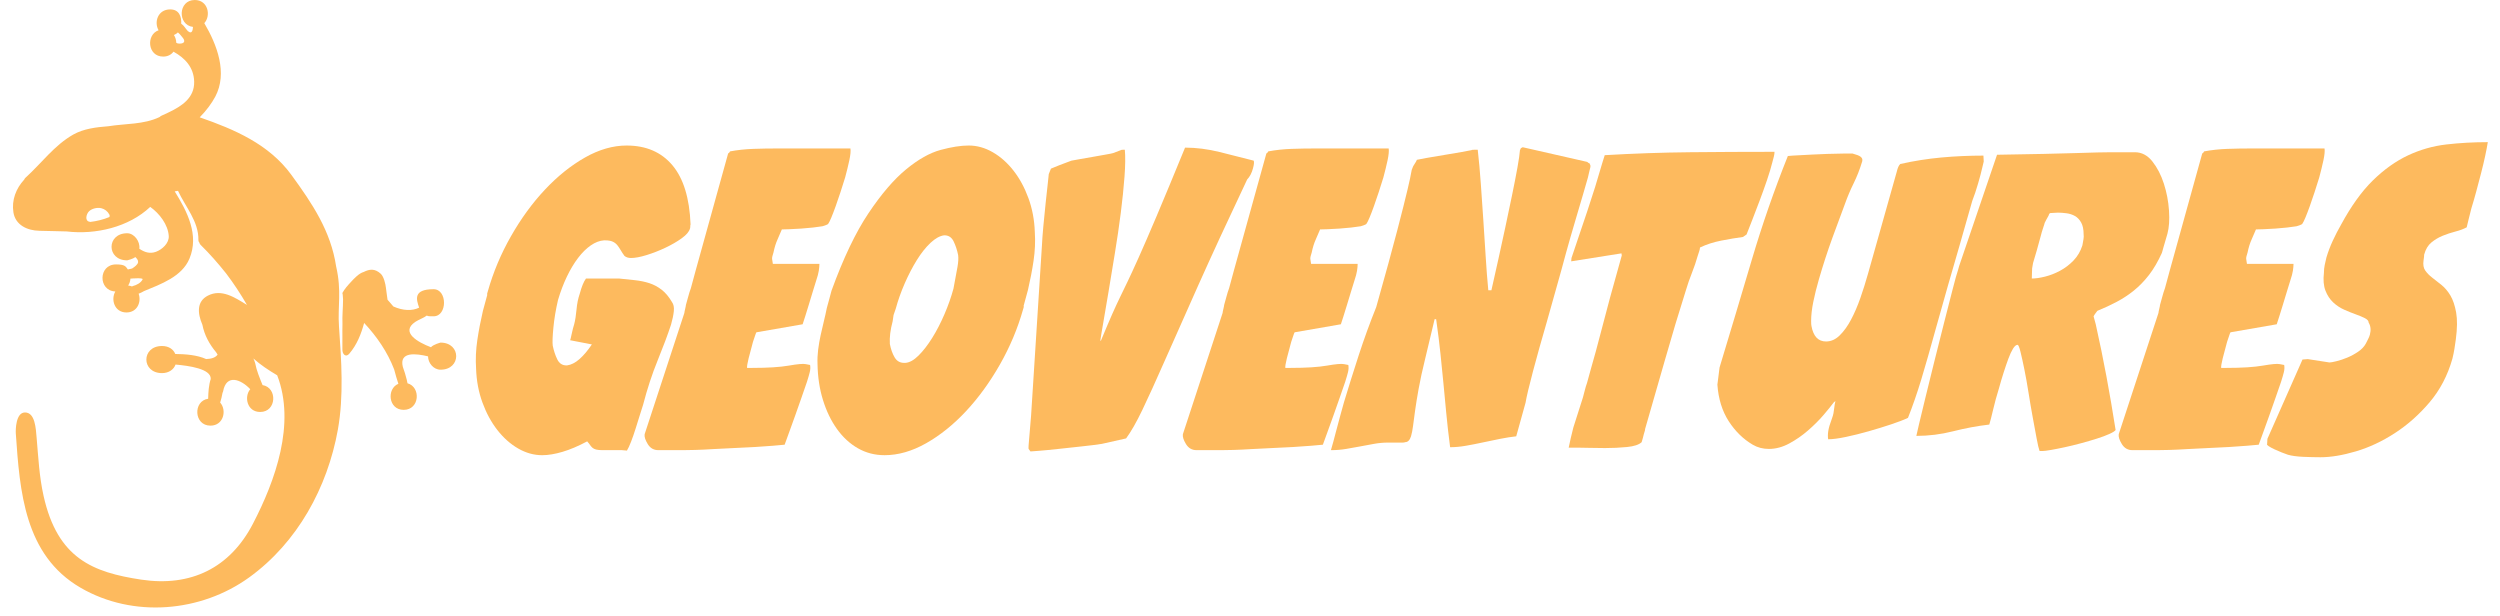
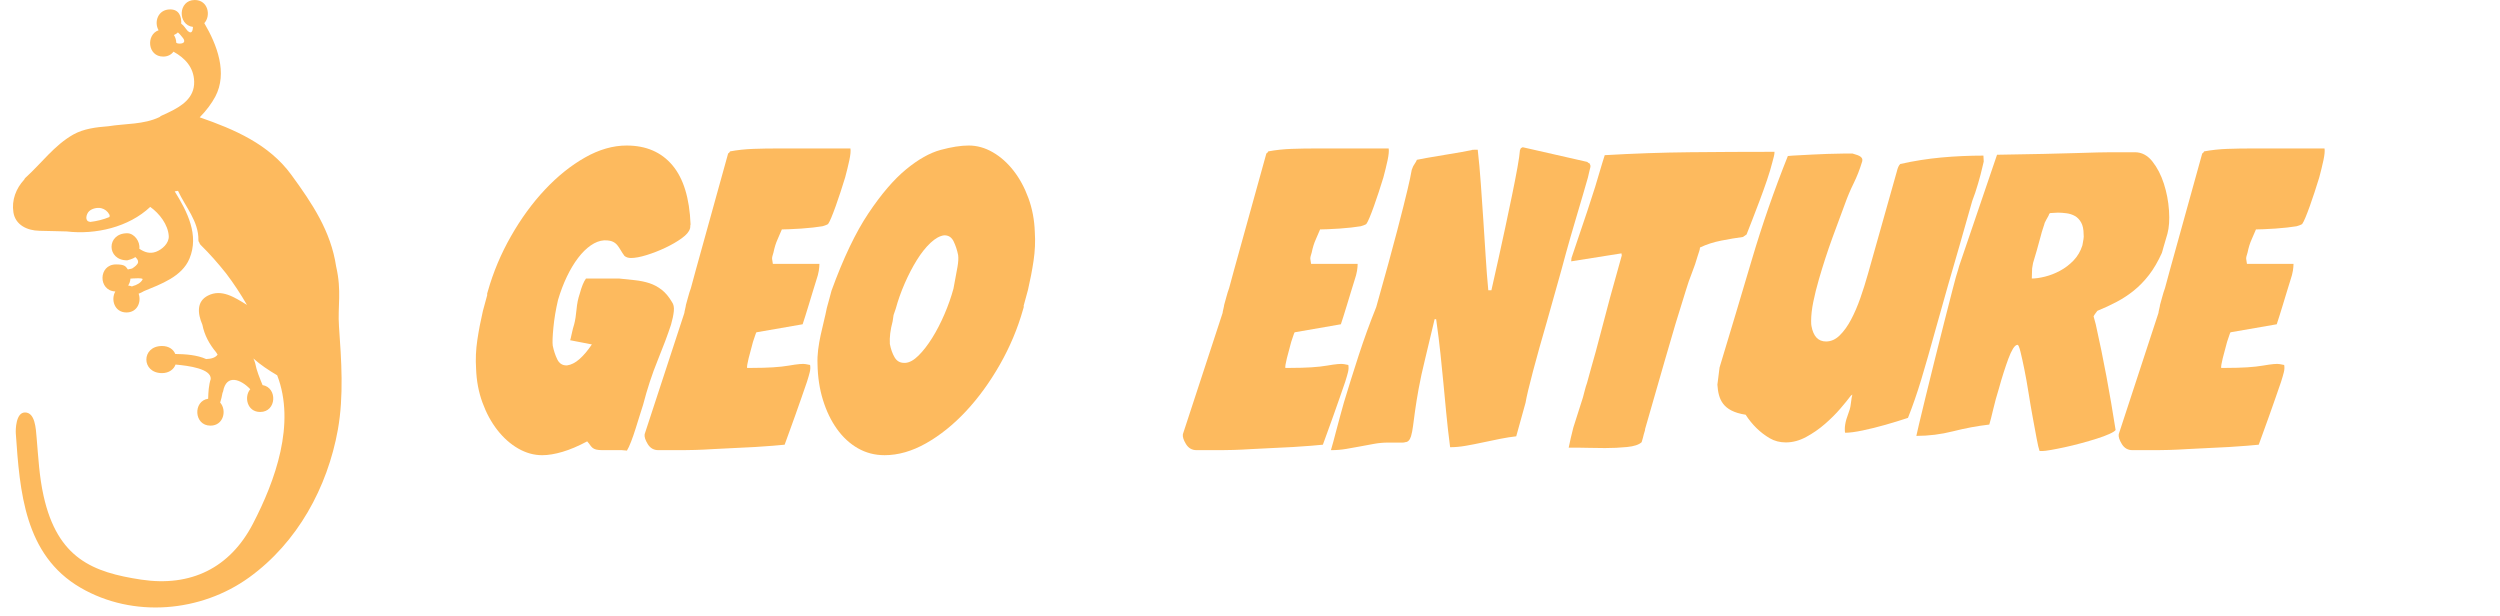
<svg xmlns="http://www.w3.org/2000/svg" version="1.1" id="Layer_1" x="0px" y="0px" width="288.5px" height="71.104px" viewBox="0 0 288.5 71.104" enable-background="new 0 0 288.5 71.104" xml:space="preserve">
  <path fill="#FDBA5E" d="M39.118,37.647c-0.162-2.309,0.332-4.036-0.33-6.909c-0.608-4.046-2.729-7.222-5.164-10.559  c-2.593-3.553-6.583-5.253-10.578-6.64c0.751-0.753,1.389-1.621,1.792-2.376c1.458-2.732,0.209-5.994-1.261-8.491  C24.375,1.805,24.01,0,22.478,0c-1.943,0-2.008,2.895-0.208,3.107c-0.016,0.453-0.167,0.842-0.557,0.502  c-0.012-0.011-0.026-0.014-0.038-0.022c-0.303-0.326-0.41-0.608-0.762-0.852c0.039-0.811-0.231-1.65-1.273-1.65  c-1.438,0-1.883,1.485-1.339,2.408c-1.462,0.5-1.29,3.037,0.529,3.037c0.547,0,0.94-0.233,1.19-0.568  c0.005,0.002,0.009,0.006,0.015,0.009c1.314,0.731,2.328,1.798,2.371,3.445c0.051,1.898-1.464,2.846-2.958,3.559  c-0.015,0.008-0.029,0.008-0.043,0.018c-0.007,0.004-0.017,0.01-0.025,0.015c-0.242,0.115-0.483,0.225-0.715,0.33  c-0.003,0.001-0.003,0.003-0.006,0.004c-0.068,0.023-0.136,0.064-0.198,0.127c-0.015,0.014-0.031,0.024-0.046,0.038  c-1.849,0.884-3.947,0.742-5.92,1.063c-1.408,0.103-2.862,0.296-4.023,0.948c-2.205,1.24-3.687,3.329-5.539,5  c-0.069,0.062-0.109,0.131-0.135,0.201c-0.953,1.026-1.472,2.377-1.252,3.785c0.231,1.48,1.623,2.101,2.965,2.125  c0.009,0,0.015,0.004,0.025,0.004c1.039,0.01,2.095,0.06,3.152,0.075c3.334,0.398,7.171-0.489,9.648-2.832  c1.069,0.76,2.055,2.05,2.138,3.358c0.052,0.834-0.765,1.558-1.473,1.822c-0.704,0.262-1.334,0.054-1.922-0.351  c0.109-0.849-0.596-1.788-1.4-1.788c-2.411,0-2.411,3.127,0,3.127c0,0,0.682-0.152,0.93-0.383c0.211,0.181,0.354,0.396,0.325,0.602  c-0.04,0.279-0.394,0.528-0.683,0.72c-0.061,0.016-0.134,0.031-0.193,0.049c-0.053,0.016-0.261,0.042-0.302,0.067  c-0.25-0.344-0.323-0.585-1.366-0.585c-2.058,0-2.083,3.039-0.081,3.121c-0.539,0.922-0.114,2.423,1.284,2.423  c1.274,0,1.74-1.247,1.404-2.167c0.202-0.076,0.412-0.17,0.616-0.297c1.935-0.804,4.374-1.657,5.246-3.739  c1.146-2.731-0.248-5.438-1.698-7.77c0.128-0.033,0.255-0.046,0.38-0.063c0.854,1.849,2.395,3.533,2.353,5.667  c-0.003,0.14,0.048,0.243,0.118,0.325c0.019,0.083,0.057,0.165,0.134,0.241c1.042,1.02,2.016,2.131,2.939,3.289  c0.887,1.167,1.684,2.383,2.415,3.645c-1.449-0.893-2.941-1.874-4.505-1.078c-1.308,0.667-1.215,2.028-0.64,3.366  c0.228,1.183,0.805,2.245,1.579,3.169c0.055,0.095,0.119,0.184,0.176,0.277c-0.249,0.352-0.731,0.494-1.323,0.511  c-1.042-0.473-2.368-0.568-3.563-0.586c-0.204-0.516-0.724-0.92-1.527-0.92c-2.411,0-2.411,3.129,0,3.129  c0.803,0,1.369-0.438,1.559-0.988c1.558,0.143,4.115,0.486,4.063,1.665c-0.234,0.709-0.281,1.548-0.298,2.281  c-1.76,0.25-1.663,3.104,0.265,3.104c1.528,0,1.905-1.792,1.121-2.662c0.108-0.356,0.208-0.741,0.273-1.135  c0.023-0.043,0.051-0.085,0.062-0.146c0.379-2.075,2.071-1.393,3.136-0.263c-0.744,0.885-0.362,2.628,1.144,2.628  c1.92,0,2.009-2.826,0.276-3.101c-0.335-0.834-0.686-1.654-0.856-2.546c-0.002-0.011-0.007-0.016-0.01-0.025  c-0.044-0.167-0.113-0.337-0.193-0.504c0.818,0.737,1.754,1.356,2.748,1.944c2.15,5.581-0.208,12.146-2.808,17.145  c-2.646,5.083-7.153,7.299-12.892,6.433c-5.542-0.839-9.643-2.411-11.261-9.666c-0.504-2.265-0.604-4.442-0.801-6.709  c-0.093-1.078-0.173-2.917-1.347-2.915c-1.056,0.003-1.084,1.996-1.056,2.414c0.463,6.664,0.978,14.042,7.474,17.812  c6.07,3.526,13.895,2.833,19.464-1.196c5.562-4.022,9.029-10.375,10.229-17.045C39.686,45.677,39.395,41.583,39.118,37.647z   M20.505,5.011c-0.051-0.028-0.111-0.05-0.166-0.078c-0.005-0.317-0.097-0.628-0.268-0.889c0.168-0.08,0.347-0.183,0.455-0.305  c0.255,0.2,0.385,0.421,0.605,0.669C21.506,4.926,21.022,5.098,20.505,5.011z M12.61,25.052c-0.693,0.288-1.43,0.466-2.196,0.56  c-0.022-0.005-0.039-0.018-0.062-0.021c-0.61-0.081-0.39-0.891-0.095-1.189c0.343-0.347,0.969-0.48,1.43-0.375  c0.398,0.092,0.739,0.366,0.928,0.723C12.681,24.877,12.666,24.975,12.61,25.052z M15.349,33.004  c-0.047,0.011-0.08,0.035-0.117,0.054c-0.132-0.057-0.283-0.09-0.444-0.108c0.161-0.238,0.25-0.517,0.263-0.797  c0.207-0.013,1.496-0.119,1.406,0.083C16.283,32.632,15.744,32.911,15.349,33.004z" />
-   <path fill="#FDBA5E" d="M50.837,39.536c0,0-0.851,0.217-1.101,0.536c-1.532-0.58-3.577-1.743-1.797-2.936  c0.371-0.248,0.994-0.464,1.318-0.723c0.157,0.052-0.027,0.088,0.777,0.088c1.606,0,1.606-3.127,0-3.127  c-2.411,0-1.977,1.215-1.667,2.13c-0.803,0.398-1.875,0.355-2.975-0.138c-0.199-0.262-0.463-0.519-0.67-0.775  c-0.055-0.463-0.14-0.926-0.188-1.39c-0.049-0.437-0.244-1.285-0.599-1.611c-0.679-0.624-1.294-0.542-1.958-0.207  c-0.554,0.149-1.14,0.789-1.437,1.111c-0.426,0.461-0.752,0.805-1.054,1.359c0.035-0.241,0.103,0.436,0.103,0.678v0.006  c0,0.955-0.11,1.907-0.068,2.859c-0.029,0.956,0.011,1.92-0.01,2.877c-0.025,0.635,0.403,1.004,0.79,0.552  c0.896-1.05,1.369-2.264,1.721-3.556c1.471,1.573,2.699,3.365,3.465,5.366c0.137,0.582,0.333,1.157,0.485,1.654  c-1.372,0.566-1.17,3.009,0.614,3.009c1.856,0,2-2.645,0.438-3.066c-0.031-0.141-0.049-0.288-0.088-0.422  c-0.125-0.496-0.272-1-0.451-1.475c-0.444-1.797,1.536-1.541,2.91-1.211c0.007,0.772,0.638,1.539,1.442,1.539  C53.247,42.664,53.247,39.536,50.837,39.536z" />
  <g>
    <path fill="#FDBA5E" d="M73.299,32.337c0.585,0.065,1.128,0.178,1.63,0.339c0.501,0.162,0.973,0.412,1.415,0.75   c0.441,0.339,0.842,0.815,1.2,1.428c0.191,0.259,0.263,0.614,0.215,1.065c-0.048,0.453-0.156,0.969-0.323,1.55   c-0.382,1.162-0.896,2.535-1.54,4.116c-0.645,1.582-1.206,3.293-1.684,5.133c-0.096,0.291-0.221,0.687-0.376,1.187   c-0.156,0.501-0.317,1.017-0.484,1.549c-0.167,0.533-0.34,1.034-0.52,1.501c-0.179,0.469-0.34,0.816-0.483,1.042l-0.573-0.049   h-2.221c-0.335,0-0.591-0.024-0.77-0.072c-0.179-0.048-0.323-0.121-0.43-0.218c-0.107-0.097-0.197-0.201-0.269-0.314   c-0.072-0.113-0.156-0.218-0.25-0.315l-0.072-0.097c-1.027,0.549-1.977,0.953-2.848,1.21c-0.872,0.258-1.654,0.388-2.346,0.388   c-0.956,0-1.881-0.259-2.776-0.775s-1.696-1.227-2.4-2.131c-0.705-0.903-1.278-1.961-1.719-3.171   c-0.442-1.211-0.687-2.51-0.734-3.898c-0.072-1.097-0.024-2.203,0.143-3.317c0.167-1.114,0.382-2.235,0.645-3.365l0.501-1.84   c-0.024-0.064-0.024-0.129,0-0.194c0.023-0.064,0.047-0.146,0.071-0.242c0.621-2.195,1.51-4.31,2.669-6.343   c1.158-2.034,2.465-3.826,3.922-5.375c1.456-1.55,2.997-2.785,4.621-3.705s3.224-1.38,4.8-1.38c2.244,0,4.005,0.759,5.283,2.276   c1.277,1.518,1.976,3.793,2.096,6.828c-0.024,0.033-0.036,0.129-0.036,0.291c0,0.097-0.013,0.162-0.036,0.194   c-0.096,0.355-0.412,0.726-0.949,1.114c-0.537,0.387-1.164,0.75-1.88,1.089s-1.439,0.622-2.167,0.847   c-0.729,0.227-1.332,0.339-1.809,0.339c-0.311,0-0.562-0.081-0.752-0.242c-0.167-0.226-0.311-0.443-0.43-0.654   c-0.12-0.209-0.251-0.403-0.394-0.581c-0.144-0.177-0.322-0.315-0.538-0.412c-0.215-0.097-0.501-0.146-0.859-0.146h-0.144   c-0.501,0.033-1.009,0.227-1.522,0.581c-0.514,0.356-1.003,0.84-1.469,1.453c-0.466,0.613-0.896,1.332-1.29,2.155   c-0.394,0.823-0.734,1.719-1.021,2.688c-0.263,1.13-0.442,2.203-0.537,3.22c-0.096,1.017-0.12,1.703-0.072,2.058   c0.119,0.581,0.292,1.106,0.52,1.574c0.227,0.468,0.579,0.702,1.057,0.702h0.071c0.478-0.064,0.955-0.306,1.433-0.726   c0.478-0.419,0.955-0.984,1.433-1.695l-2.507-0.484c0.023-0.032,0.083-0.274,0.179-0.727c0.095-0.452,0.191-0.823,0.287-1.114   c0.119-0.452,0.208-1.017,0.269-1.695c0.059-0.678,0.185-1.291,0.376-1.84c0.215-0.807,0.454-1.388,0.716-1.743h3.833   C72.099,32.208,72.713,32.272,73.299,32.337z" />
    <path fill="#FDBA5E" d="M74.391,50.108l4.585-13.994c0-0.064,0.029-0.218,0.089-0.46c0.059-0.242,0.089-0.395,0.089-0.46   c0.095-0.323,0.185-0.646,0.269-0.969c0.083-0.322,0.185-0.646,0.304-0.968l0.538-1.985l3.761-13.559   c0.095-0.064,0.149-0.113,0.162-0.145c0.012-0.032,0.029-0.064,0.054-0.097c0.859-0.161,1.755-0.258,2.687-0.291   c0.931-0.032,1.875-0.048,2.83-0.048h8.382c0.047,0.291,0.005,0.743-0.125,1.356c-0.132,0.614-0.293,1.275-0.484,1.985   c-0.167,0.549-0.346,1.114-0.537,1.695c-0.191,0.581-0.376,1.122-0.555,1.622c-0.179,0.501-0.347,0.937-0.501,1.308   c-0.156,0.371-0.281,0.622-0.376,0.75c-0.024,0.032-0.144,0.089-0.358,0.169c-0.215,0.081-0.382,0.121-0.501,0.121   c-0.167,0.032-0.466,0.073-0.896,0.121s-0.884,0.089-1.361,0.121c-0.478,0.032-0.931,0.057-1.361,0.072   c-0.43,0.017-0.717,0.024-0.86,0.024c-0.144,0.355-0.311,0.743-0.501,1.162c-0.191,0.42-0.347,0.92-0.466,1.501   c-0.12,0.356-0.173,0.598-0.161,0.727c0.012,0.129,0.042,0.323,0.089,0.581h5.374c0,0.226-0.024,0.493-0.072,0.799   c-0.048,0.307-0.144,0.67-0.287,1.09c-0.12,0.387-0.257,0.831-0.412,1.332c-0.155,0.501-0.304,0.993-0.448,1.477   c-0.143,0.484-0.281,0.929-0.412,1.332c-0.132,0.404-0.233,0.719-0.305,0.944l-5.301,0.92c-0.048,0-0.102,0.105-0.161,0.314   c-0.06,0.21-0.15,0.477-0.269,0.799c-0.191,0.678-0.358,1.307-0.501,1.888c-0.143,0.581-0.203,0.953-0.179,1.114h0.609   c1.791,0,3.193-0.088,4.208-0.266c1.015-0.177,1.666-0.234,1.953-0.169l0.501,0.097c0.047,0.259,0.036,0.533-0.036,0.823   c-0.071,0.291-0.179,0.662-0.322,1.114c-0.191,0.549-0.406,1.17-0.645,1.864c-0.239,0.694-0.484,1.388-0.734,2.082   c-0.251,0.695-0.484,1.34-0.699,1.937c-0.215,0.598-0.382,1.058-0.501,1.38c-0.287,0.033-0.734,0.073-1.343,0.121   s-1.302,0.097-2.078,0.146c-0.776,0.048-1.588,0.089-2.436,0.121c-0.848,0.032-1.654,0.072-2.418,0.121   c-0.765,0.048-1.451,0.081-2.06,0.097c-0.609,0.017-1.057,0.024-1.344,0.024h-2.901c-0.525,0-0.931-0.233-1.218-0.702   C74.463,50.778,74.343,50.398,74.391,50.108z" />
    <path fill="#FDBA5E" d="M94.343,42.021c-0.024-0.549,0-1.105,0.071-1.671c0.072-0.564,0.167-1.121,0.287-1.67   c0.119-0.549,0.245-1.089,0.376-1.622s0.245-1.042,0.34-1.525c0.12-0.452,0.221-0.823,0.305-1.114   c0.083-0.291,0.161-0.581,0.233-0.872c1.361-3.745,2.782-6.723,4.263-8.934c1.48-2.211,2.925-3.898,4.334-5.06   s2.74-1.913,3.994-2.252s2.334-0.508,3.242-0.508c0.955,0,1.881,0.259,2.776,0.775c0.896,0.517,1.695,1.227,2.4,2.13   c0.704,0.904,1.277,1.961,1.719,3.172s0.687,2.51,0.734,3.898c0.072,1.098,0.023,2.203-0.143,3.317   c-0.167,1.114-0.382,2.236-0.645,3.365l-0.501,1.84c0.023,0.065,0.023,0.129,0,0.194c-0.024,0.065-0.048,0.145-0.072,0.242   c-0.621,2.196-1.51,4.31-2.668,6.344c-1.159,2.034-2.46,3.825-3.904,5.375c-1.445,1.549-2.979,2.784-4.603,3.704   c-1.625,0.92-3.224,1.38-4.8,1.38c-1.123,0-2.149-0.267-3.081-0.799c-0.931-0.533-1.737-1.275-2.417-2.228   c-0.681-0.952-1.218-2.065-1.612-3.341C94.576,44.887,94.367,43.506,94.343,42.021z M102.689,39.697   c0.119,0.614,0.304,1.13,0.555,1.55c0.25,0.42,0.614,0.629,1.092,0.629h0.144c0.477-0.032,0.985-0.315,1.522-0.847   c0.537-0.533,1.062-1.211,1.576-2.034c0.513-0.823,0.985-1.735,1.415-2.736c0.43-1,0.776-1.985,1.039-2.954   c0.215-1.13,0.37-1.969,0.465-2.518c0.095-0.548,0.119-1,0.072-1.356c-0.12-0.581-0.292-1.105-0.52-1.574   c-0.227-0.467-0.579-0.702-1.057-0.702h-0.036c-0.501,0.065-1.027,0.356-1.576,0.872c-0.55,0.517-1.075,1.179-1.576,1.985   c-0.501,0.808-0.967,1.703-1.397,2.688c-0.43,0.985-0.776,1.961-1.039,2.93l-0.25,0.727l-0.107,0.726   C102.749,38.051,102.641,38.922,102.689,39.697z" />
-     <path fill="#FDBA5E" d="M127.048,39.31c0.549-1.323,0.985-2.349,1.307-3.075c0.323-0.727,0.621-1.372,0.896-1.937   c0.274-0.564,0.567-1.17,0.878-1.816c0.31-0.646,0.734-1.565,1.271-2.76c0.537-1.194,1.229-2.792,2.078-4.793   c0.847-2.001,1.94-4.632,3.277-7.893c1.29,0,2.621,0.169,3.994,0.508c1.373,0.339,2.681,0.67,3.922,0.993   c0.072,0.129,0.048,0.42-0.072,0.872c-0.143,0.549-0.37,0.985-0.68,1.308c-2.245,4.745-4.132,8.83-5.66,12.251   c-1.529,3.422-2.812,6.312-3.851,8.667c-1.039,2.357-1.898,4.246-2.579,5.666c-0.681,1.421-1.307,2.518-1.88,3.293l-2.794,0.629   c-0.622,0.097-1.392,0.194-2.311,0.291c-0.919,0.097-1.815,0.194-2.687,0.291c-0.872,0.097-1.625,0.169-2.257,0.218   c-0.633,0.048-0.961,0.073-0.985,0.073l-0.215-0.291c-0.024-0.097,0-0.516,0.071-1.259c0.072-0.743,0.144-1.598,0.215-2.566   l1.254-19.66c0.023-0.548,0.077-1.283,0.161-2.203c0.083-0.92,0.173-1.823,0.269-2.711c0.095-0.888,0.179-1.654,0.251-2.3   c0.072-0.646,0.107-0.984,0.107-1.017l0.251-0.629c0.381-0.161,0.698-0.291,0.949-0.387c0.25-0.097,0.507-0.194,0.77-0.291   c0.262-0.097,0.478-0.177,0.645-0.242c0.144-0.032,0.454-0.088,0.932-0.169c0.478-0.08,0.985-0.169,1.522-0.266   c0.537-0.097,1.039-0.186,1.504-0.267c0.465-0.08,0.746-0.137,0.842-0.169l0.896-0.339c0.023-0.032,0.107-0.048,0.25-0.048h0.215   c0.072,0.774,0.06,1.808-0.036,3.099c-0.096,1.292-0.239,2.687-0.43,4.188c-0.191,1.501-0.418,3.05-0.681,4.648   c-0.263,1.598-0.508,3.083-0.734,4.455c-0.227,1.373-0.43,2.566-0.609,3.583c-0.179,1.017-0.293,1.703-0.34,2.058H127.048z" />
    <path fill="#FDBA5E" d="M136.504,50.108l4.585-13.994c0-0.064,0.029-0.218,0.089-0.46c0.059-0.242,0.089-0.395,0.089-0.46   c0.095-0.323,0.185-0.646,0.269-0.969c0.083-0.322,0.185-0.646,0.304-0.968l0.538-1.985l3.761-13.559   c0.095-0.064,0.149-0.113,0.162-0.145c0.012-0.032,0.029-0.064,0.054-0.097c0.859-0.161,1.755-0.258,2.687-0.291   c0.931-0.032,1.875-0.048,2.83-0.048h8.382c0.047,0.291,0.005,0.743-0.125,1.356c-0.132,0.614-0.293,1.275-0.484,1.985   c-0.167,0.549-0.346,1.114-0.537,1.695c-0.191,0.581-0.376,1.122-0.555,1.622c-0.179,0.501-0.347,0.937-0.501,1.308   c-0.156,0.371-0.281,0.622-0.376,0.75c-0.024,0.032-0.144,0.089-0.358,0.169c-0.215,0.081-0.382,0.121-0.501,0.121   c-0.167,0.032-0.466,0.073-0.896,0.121s-0.884,0.089-1.361,0.121c-0.478,0.032-0.931,0.057-1.361,0.072   c-0.43,0.017-0.717,0.024-0.86,0.024c-0.144,0.355-0.311,0.743-0.501,1.162c-0.191,0.42-0.347,0.92-0.466,1.501   c-0.12,0.356-0.173,0.598-0.161,0.727c0.012,0.129,0.042,0.323,0.089,0.581h5.374c0,0.226-0.024,0.493-0.072,0.799   c-0.048,0.307-0.144,0.67-0.287,1.09c-0.12,0.387-0.257,0.831-0.412,1.332c-0.155,0.501-0.304,0.993-0.448,1.477   c-0.143,0.484-0.281,0.929-0.412,1.332c-0.132,0.404-0.233,0.719-0.305,0.944l-5.301,0.92c-0.048,0-0.102,0.105-0.161,0.314   c-0.06,0.21-0.15,0.477-0.269,0.799c-0.191,0.678-0.358,1.307-0.501,1.888c-0.143,0.581-0.203,0.953-0.179,1.114h0.609   c1.791,0,3.193-0.088,4.208-0.266c1.015-0.177,1.666-0.234,1.953-0.169l0.501,0.097c0.047,0.259,0.036,0.533-0.036,0.823   c-0.071,0.291-0.179,0.662-0.322,1.114c-0.191,0.549-0.406,1.17-0.645,1.864c-0.239,0.694-0.484,1.388-0.734,2.082   c-0.251,0.695-0.484,1.34-0.699,1.937c-0.215,0.598-0.382,1.058-0.501,1.38c-0.287,0.033-0.734,0.073-1.343,0.121   s-1.302,0.097-2.078,0.146c-0.776,0.048-1.588,0.089-2.436,0.121c-0.848,0.032-1.654,0.072-2.418,0.121   c-0.765,0.048-1.451,0.081-2.06,0.097c-0.609,0.017-1.057,0.024-1.344,0.024h-2.901c-0.525,0-0.931-0.233-1.218-0.702   C136.576,50.778,136.456,50.398,136.504,50.108z" />
    <path fill="#FDBA5E" d="M183.536,19.117v0.146c-0.024,0.129-0.066,0.299-0.125,0.508c-0.06,0.21-0.114,0.444-0.162,0.702   l-0.573,1.985c-0.263,0.904-0.568,1.937-0.914,3.099c-0.347,1.162-0.699,2.389-1.057,3.68c-0.335,1.259-0.693,2.559-1.075,3.898   c-0.382,1.34-0.752,2.656-1.11,3.946c-0.622,2.131-1.159,4.052-1.612,5.762c-0.454,1.712-0.741,2.922-0.86,3.632l-1.075,3.874   c-0.573,0.065-1.188,0.162-1.845,0.291c-0.657,0.129-1.32,0.266-1.988,0.412c-0.668,0.145-1.325,0.274-1.97,0.387   c-0.645,0.114-1.254,0.169-1.827,0.169c-0.191-1.484-0.34-2.809-0.448-3.971s-0.215-2.292-0.322-3.39   c-0.107-1.097-0.221-2.227-0.34-3.389c-0.12-1.163-0.287-2.501-0.501-4.02h-0.179l-1.075,4.503   c-0.334,1.356-0.591,2.535-0.77,3.535c-0.179,1.001-0.317,1.848-0.412,2.542c-0.096,0.695-0.173,1.276-0.232,1.743   c-0.06,0.468-0.138,0.864-0.233,1.187c-0.144,0.452-0.371,0.678-0.681,0.678c-0.048,0.033-0.144,0.048-0.287,0.048h-0.287h-0.466   h-0.931c-0.55,0-1.087,0.049-1.612,0.146c-0.525,0.097-1.051,0.194-1.576,0.291c-0.525,0.097-1.069,0.194-1.63,0.291   c-0.562,0.097-1.152,0.145-1.773,0.145c0.191-0.645,0.37-1.299,0.537-1.961c0.167-0.661,0.346-1.332,0.538-2.009l0.43-1.55   c0.525-1.743,1.092-3.551,1.701-5.423c0.609-1.872,1.284-3.729,2.024-5.569c1.075-3.809,1.886-6.771,2.436-8.885   c0.549-2.114,0.943-3.68,1.182-4.697c0.238-1.017,0.376-1.654,0.412-1.913c0.036-0.258,0.09-0.452,0.162-0.581   c0.023-0.097,0.101-0.242,0.232-0.436c0.131-0.193,0.221-0.354,0.269-0.484c0.143-0.032,0.525-0.104,1.146-0.218   c0.621-0.112,1.29-0.225,2.006-0.339c0.717-0.113,1.385-0.226,2.006-0.339c0.621-0.113,1.003-0.186,1.146-0.218   c0.023-0.032,0.155-0.048,0.394-0.048h0.322c0.144,1.259,0.263,2.575,0.358,3.946c0.095,1.373,0.191,2.76,0.287,4.165   c0.095,1.404,0.185,2.792,0.269,4.164c0.083,1.373,0.185,2.688,0.305,3.947h0.358c0.31-1.388,0.585-2.615,0.824-3.68   c0.238-1.065,0.495-2.244,0.77-3.535c0.274-1.291,0.537-2.542,0.788-3.752c0.25-1.211,0.459-2.284,0.627-3.22   c0.167-0.936,0.262-1.598,0.286-1.985l0.036-0.048c0-0.097,0.059-0.177,0.179-0.242l0.107-0.048l7.451,1.695   c0.047,0.065,0.113,0.113,0.197,0.145c0.083,0.033,0.113,0.065,0.09,0.097C183.512,19.021,183.536,19.085,183.536,19.117z" />
    <path fill="#FDBA5E" d="M187.118,29.238l-5.803,0.92c0.023-0.194,0.036-0.322,0.036-0.387c0.621-1.84,1.236-3.664,1.845-5.472   c0.609-1.808,1.176-3.631,1.702-5.472l0.287-0.92c3.343-0.194,6.614-0.307,9.815-0.339c3.2-0.032,6.459-0.049,9.779-0.049   c0,0.162-0.024,0.339-0.072,0.533c-0.048,0.194-0.107,0.42-0.179,0.678c-0.144,0.581-0.347,1.259-0.609,2.034   c-0.263,0.775-0.543,1.558-0.842,2.349c-0.299,0.791-0.585,1.542-0.86,2.251c-0.275,0.71-0.496,1.276-0.663,1.695l-0.43,0.291   c-0.74,0.097-1.564,0.234-2.471,0.412c-0.908,0.178-1.732,0.444-2.472,0.799c0,0.065-0.013,0.146-0.036,0.242   c-0.024,0.097-0.048,0.178-0.071,0.242l-0.144,0.436c-0.191,0.678-0.418,1.348-0.681,2.009c-0.263,0.662-0.49,1.316-0.681,1.961   c-0.812,2.551-1.618,5.23-2.417,8.039c-0.801,2.809-1.571,5.488-2.311,8.038c0.023,0.033-0.024,0.226-0.144,0.581   c-0.048,0.226-0.131,0.533-0.25,0.92c-0.311,0.291-0.872,0.477-1.684,0.557c-0.812,0.081-1.66,0.121-2.543,0.121   c-0.621,0-1.218-0.008-1.791-0.024c-0.573-0.016-1.027-0.024-1.361-0.024h-1.039c0.143-0.709,0.322-1.484,0.537-2.324l1.111-3.486   c0.071-0.258,0.143-0.533,0.215-0.823c0.071-0.291,0.155-0.564,0.25-0.823l0.466-1.695c0.358-1.227,0.728-2.582,1.11-4.067   c0.382-1.484,0.74-2.84,1.075-4.067l1.361-4.891L187.118,29.238z" />
-     <path fill="#FDBA5E" d="M198.187,44.394l0.25-1.985c1.29-4.261,2.531-8.409,3.726-12.445c1.194-4.035,2.579-8.021,4.155-11.96   c0.095,0,0.191-0.007,0.287-0.024c0.095-0.016,0.191-0.024,0.287-0.024c1.719-0.097,3.044-0.161,3.976-0.194   c0.931-0.032,1.635-0.048,2.113-0.048h0.788c0.478,0.129,0.788,0.25,0.931,0.363c0.144,0.113,0.215,0.234,0.215,0.363   c0,0.129-0.012,0.21-0.036,0.242c-0.263,0.872-0.585,1.695-0.967,2.469c-0.382,0.775-0.716,1.566-1.003,2.373   c-0.406,1.065-0.89,2.373-1.451,3.922c-0.562,1.55-1.081,3.147-1.558,4.794c-0.263,0.904-0.478,1.768-0.645,2.591   s-0.25,1.558-0.25,2.203c0,0.291,0.012,0.484,0.036,0.581c0.215,1.195,0.776,1.792,1.684,1.792c0.573,0,1.098-0.233,1.576-0.702   c0.478-0.467,0.914-1.073,1.308-1.815s0.752-1.574,1.075-2.494c0.322-0.92,0.614-1.848,0.877-2.784l3.331-11.815   c0.095-0.419,0.227-0.709,0.394-0.872c1.576-0.354,3.158-0.605,4.747-0.75c1.588-0.145,3.206-0.218,4.854-0.218l0.036,0.678   c-0.024,0.065-0.083,0.315-0.179,0.751c-0.096,0.436-0.251,1.025-0.466,1.767c-0.215,0.743-0.442,1.421-0.681,2.034   c-0.55,1.937-1.051,3.697-1.504,5.278c-0.454,1.582-0.884,3.067-1.29,4.455l-1.433,5.084c-0.622,2.26-1.17,4.181-1.648,5.763   c-0.478,1.582-0.991,3.067-1.541,4.455c-0.478,0.227-1.128,0.477-1.952,0.751c-0.824,0.274-1.689,0.541-2.597,0.799   c-0.908,0.259-1.786,0.477-2.633,0.654c-0.848,0.178-1.522,0.266-2.024,0.266c-0.024-0.064-0.036-0.209-0.036-0.436   c0-0.323,0.06-0.694,0.179-1.114l0.394-1.162c0.048-0.129,0.095-0.395,0.144-0.799c0.047-0.403,0.095-0.686,0.143-0.847v-0.048   l-0.179,0.145c-0.287,0.387-0.687,0.88-1.2,1.477c-0.514,0.598-1.105,1.186-1.773,1.767c-0.669,0.582-1.391,1.082-2.167,1.501   c-0.776,0.42-1.558,0.629-2.346,0.629c-0.693,0-1.314-0.161-1.863-0.484c-1.099-0.645-2.024-1.549-2.776-2.711   C198.742,47.445,198.306,46.041,198.187,44.394z" />
+     <path fill="#FDBA5E" d="M198.187,44.394l0.25-1.985c1.29-4.261,2.531-8.409,3.726-12.445c1.194-4.035,2.579-8.021,4.155-11.96   c0.095,0,0.191-0.007,0.287-0.024c0.095-0.016,0.191-0.024,0.287-0.024c1.719-0.097,3.044-0.161,3.976-0.194   c0.931-0.032,1.635-0.048,2.113-0.048h0.788c0.478,0.129,0.788,0.25,0.931,0.363c0.144,0.113,0.215,0.234,0.215,0.363   c0,0.129-0.012,0.21-0.036,0.242c-0.263,0.872-0.585,1.695-0.967,2.469c-0.382,0.775-0.716,1.566-1.003,2.373   c-0.406,1.065-0.89,2.373-1.451,3.922c-0.562,1.55-1.081,3.147-1.558,4.794c-0.263,0.904-0.478,1.768-0.645,2.591   s-0.25,1.558-0.25,2.203c0,0.291,0.012,0.484,0.036,0.581c0.215,1.195,0.776,1.792,1.684,1.792c0.573,0,1.098-0.233,1.576-0.702   c0.478-0.467,0.914-1.073,1.308-1.815s0.752-1.574,1.075-2.494c0.322-0.92,0.614-1.848,0.877-2.784l3.331-11.815   c0.095-0.419,0.227-0.709,0.394-0.872c1.576-0.354,3.158-0.605,4.747-0.75c1.588-0.145,3.206-0.218,4.854-0.218l0.036,0.678   c-0.024,0.065-0.083,0.315-0.179,0.751c-0.096,0.436-0.251,1.025-0.466,1.767c-0.215,0.743-0.442,1.421-0.681,2.034   c-0.55,1.937-1.051,3.697-1.504,5.278c-0.454,1.582-0.884,3.067-1.29,4.455l-1.433,5.084c-0.622,2.26-1.17,4.181-1.648,5.763   c-0.478,1.582-0.991,3.067-1.541,4.455c-0.824,0.274-1.689,0.541-2.597,0.799   c-0.908,0.259-1.786,0.477-2.633,0.654c-0.848,0.178-1.522,0.266-2.024,0.266c-0.024-0.064-0.036-0.209-0.036-0.436   c0-0.323,0.06-0.694,0.179-1.114l0.394-1.162c0.048-0.129,0.095-0.395,0.144-0.799c0.047-0.403,0.095-0.686,0.143-0.847v-0.048   l-0.179,0.145c-0.287,0.387-0.687,0.88-1.2,1.477c-0.514,0.598-1.105,1.186-1.773,1.767c-0.669,0.582-1.391,1.082-2.167,1.501   c-0.776,0.42-1.558,0.629-2.346,0.629c-0.693,0-1.314-0.161-1.863-0.484c-1.099-0.645-2.024-1.549-2.776-2.711   C198.742,47.445,198.306,46.041,198.187,44.394z" />
    <path fill="#FDBA5E" d="M232.825,39.794c-0.167,0-0.34,0.145-0.52,0.436s-0.358,0.678-0.538,1.162   c-0.179,0.484-0.364,1.025-0.555,1.623c-0.191,0.598-0.371,1.203-0.537,1.815c-0.263,0.84-0.483,1.646-0.663,2.421   s-0.329,1.356-0.448,1.743c-1.385,0.162-2.776,0.42-4.173,0.775c-1.397,0.355-2.812,0.533-4.245,0.533   c0-0.032,0.101-0.476,0.304-1.332c0.203-0.855,0.46-1.92,0.771-3.196c0.31-1.275,0.656-2.679,1.039-4.213   c0.382-1.533,0.752-3.002,1.11-4.406c0.358-1.404,0.681-2.663,0.967-3.777s0.501-1.88,0.645-2.3l0.107-0.387l4.37-12.832   c2.078-0.032,3.856-0.064,5.337-0.097c1.48-0.032,2.734-0.064,3.761-0.097c1.027-0.032,1.863-0.056,2.508-0.073   c0.645-0.016,1.169-0.024,1.576-0.024h1.182h1.541c0.788,0,1.462,0.355,2.024,1.065c0.561,0.71,1.003,1.566,1.325,2.566   c0.322,1.001,0.52,2.034,0.591,3.099c0.071,1.065,0.012,1.954-0.179,2.664l-0.466,1.598c-0.048,0.162-0.084,0.291-0.107,0.388   c-0.024,0.097-0.048,0.178-0.072,0.242c-0.454,1.001-0.949,1.849-1.486,2.542c-0.538,0.694-1.117,1.292-1.737,1.792   c-0.622,0.501-1.284,0.937-1.988,1.308c-0.705,0.372-1.451,0.719-2.239,1.041c-0.024,0.033-0.089,0.121-0.197,0.266   c-0.107,0.146-0.186,0.267-0.233,0.363l0.25,0.92c0.454,2.034,0.866,4.043,1.236,6.029s0.722,4.043,1.057,6.174   c-0.096,0.129-0.34,0.283-0.734,0.46c-0.394,0.178-0.872,0.356-1.433,0.533c-0.561,0.178-1.17,0.356-1.827,0.533   c-0.657,0.178-1.284,0.332-1.881,0.46c-0.597,0.129-1.128,0.235-1.594,0.315c-0.466,0.081-0.783,0.121-0.949,0.121h-0.358   c-0.096-0.258-0.209-0.742-0.34-1.453c-0.131-0.71-0.281-1.517-0.448-2.421c-0.167-0.903-0.329-1.848-0.483-2.833   c-0.156-0.984-0.317-1.889-0.484-2.712s-0.316-1.501-0.448-2.034S232.919,39.794,232.825,39.794z M236.585,24.589   c-0.096,0.065-0.155,0.162-0.179,0.291c-0.072,0.129-0.162,0.291-0.269,0.484s-0.173,0.323-0.197,0.387V25.8   c-0.048,0.162-0.114,0.363-0.197,0.605s-0.161,0.508-0.232,0.799l-0.466,1.694l-0.43,1.453c-0.048,0.226-0.084,0.436-0.108,0.629   l-0.036,1.162c0.43,0,0.937-0.073,1.522-0.218c0.585-0.146,1.164-0.371,1.737-0.678c0.573-0.306,1.092-0.702,1.558-1.186   c0.466-0.484,0.806-1.065,1.021-1.744c0.047-0.258,0.089-0.492,0.125-0.702c0.036-0.209,0.042-0.395,0.018-0.557   c0-0.581-0.096-1.041-0.286-1.38c-0.192-0.339-0.43-0.589-0.717-0.75s-0.609-0.267-0.967-0.315   c-0.358-0.048-0.693-0.073-1.003-0.073L236.585,24.589z" />
    <path fill="#FDBA5E" d="M244.502,50.108l4.585-13.994c0-0.064,0.029-0.218,0.089-0.46c0.059-0.242,0.089-0.395,0.089-0.46   c0.095-0.323,0.185-0.646,0.269-0.969c0.083-0.322,0.185-0.646,0.304-0.968l0.538-1.985l3.761-13.559   c0.095-0.064,0.149-0.113,0.162-0.145c0.012-0.032,0.029-0.064,0.054-0.097c0.859-0.161,1.755-0.258,2.687-0.291   c0.931-0.032,1.875-0.048,2.83-0.048h8.382c0.047,0.291,0.005,0.743-0.125,1.356c-0.132,0.614-0.293,1.275-0.484,1.985   c-0.167,0.549-0.346,1.114-0.537,1.695c-0.191,0.581-0.376,1.122-0.555,1.622c-0.179,0.501-0.347,0.937-0.501,1.308   c-0.156,0.371-0.281,0.622-0.376,0.75c-0.024,0.032-0.144,0.089-0.358,0.169c-0.215,0.081-0.382,0.121-0.501,0.121   c-0.167,0.032-0.466,0.073-0.896,0.121s-0.884,0.089-1.361,0.121c-0.478,0.032-0.931,0.057-1.361,0.072   c-0.43,0.017-0.717,0.024-0.86,0.024c-0.144,0.355-0.311,0.743-0.501,1.162c-0.191,0.42-0.347,0.92-0.466,1.501   c-0.12,0.356-0.173,0.598-0.161,0.727c0.012,0.129,0.042,0.323,0.089,0.581h5.374c0,0.226-0.024,0.493-0.072,0.799   c-0.048,0.307-0.144,0.67-0.287,1.09c-0.12,0.387-0.257,0.831-0.412,1.332c-0.155,0.501-0.304,0.993-0.448,1.477   c-0.143,0.484-0.281,0.929-0.412,1.332c-0.132,0.404-0.233,0.719-0.305,0.944l-5.301,0.92c-0.048,0-0.102,0.105-0.161,0.314   c-0.06,0.21-0.15,0.477-0.269,0.799c-0.191,0.678-0.358,1.307-0.501,1.888c-0.143,0.581-0.203,0.953-0.179,1.114h0.609   c1.791,0,3.193-0.088,4.208-0.266c1.015-0.177,1.666-0.234,1.953-0.169l0.501,0.097c0.047,0.259,0.036,0.533-0.036,0.823   c-0.071,0.291-0.179,0.662-0.322,1.114c-0.191,0.549-0.406,1.17-0.645,1.864c-0.239,0.694-0.484,1.388-0.734,2.082   c-0.251,0.695-0.484,1.34-0.699,1.937c-0.215,0.598-0.382,1.058-0.501,1.38c-0.287,0.033-0.734,0.073-1.343,0.121   s-1.302,0.097-2.078,0.146c-0.776,0.048-1.588,0.089-2.436,0.121c-0.848,0.032-1.654,0.072-2.418,0.121   c-0.765,0.048-1.451,0.081-2.06,0.097c-0.609,0.017-1.057,0.024-1.344,0.024h-2.901c-0.525,0-0.931-0.233-1.218-0.702   C244.574,50.778,244.454,50.398,244.502,50.108z" />
-     <path fill="#FDBA5E" d="M261.66,50.641l4.048-9.152c0.31-0.032,0.513-0.048,0.609-0.048l2.508,0.387   c0.143,0,0.412-0.048,0.806-0.146c0.394-0.097,0.806-0.233,1.236-0.412c0.43-0.177,0.848-0.403,1.254-0.678   c0.406-0.274,0.704-0.588,0.896-0.944c0.095-0.193,0.185-0.371,0.269-0.533c0.083-0.161,0.149-0.322,0.197-0.484   c0.144-0.549,0.095-1.017-0.143-1.404c0-0.194-0.143-0.363-0.43-0.509c-0.287-0.145-0.633-0.291-1.039-0.436   c-0.406-0.146-0.848-0.322-1.325-0.533c-0.478-0.209-0.908-0.492-1.29-0.847c-0.382-0.355-0.681-0.807-0.896-1.356   c-0.215-0.549-0.275-1.243-0.179-2.083c0-0.291,0.03-0.581,0.089-0.872s0.125-0.581,0.197-0.872   c0.191-0.645,0.436-1.291,0.734-1.937c0.298-0.646,0.614-1.259,0.949-1.84c1.17-2.162,2.4-3.874,3.689-5.133   s2.639-2.219,4.048-2.881c1.409-0.661,2.883-1.081,4.424-1.259c1.54-0.177,3.134-0.266,4.782-0.266   c-0.072,0.452-0.174,0.985-0.305,1.598c-0.131,0.614-0.287,1.268-0.466,1.961c-0.179,0.694-0.364,1.396-0.555,2.106   c-0.191,0.71-0.382,1.373-0.573,1.985c-0.12,0.453-0.221,0.856-0.304,1.211c-0.084,0.355-0.161,0.678-0.233,0.968   c-0.358,0.194-0.788,0.355-1.29,0.484c-0.501,0.129-0.991,0.291-1.469,0.484c-0.478,0.193-0.913,0.452-1.307,0.774   c-0.394,0.323-0.675,0.792-0.842,1.404c0,0.065-0.006,0.154-0.018,0.267c-0.012,0.113-0.03,0.25-0.054,0.412   c-0.072,0.484-0.006,0.872,0.197,1.162c0.203,0.291,0.472,0.565,0.806,0.823c0.334,0.258,0.692,0.541,1.075,0.847   c0.382,0.307,0.722,0.71,1.021,1.21c0.298,0.501,0.519,1.155,0.663,1.961c0.143,0.807,0.131,1.84-0.036,3.099   c-0.048,0.355-0.102,0.719-0.161,1.089c-0.06,0.372-0.138,0.75-0.233,1.138c-0.549,1.937-1.427,3.616-2.633,5.036   c-1.206,1.421-2.543,2.607-4.012,3.559c-1.469,0.953-2.967,1.655-4.496,2.106s-2.89,0.678-4.083,0.678   c-0.597,0-1.26-0.017-1.988-0.048c-0.729-0.032-1.32-0.113-1.773-0.242c-0.191-0.065-0.43-0.153-0.716-0.266   c-0.287-0.114-0.567-0.234-0.842-0.363c-0.275-0.128-0.496-0.25-0.663-0.363c-0.167-0.113-0.228-0.185-0.179-0.218L261.66,50.641z" />
  </g>
</svg>